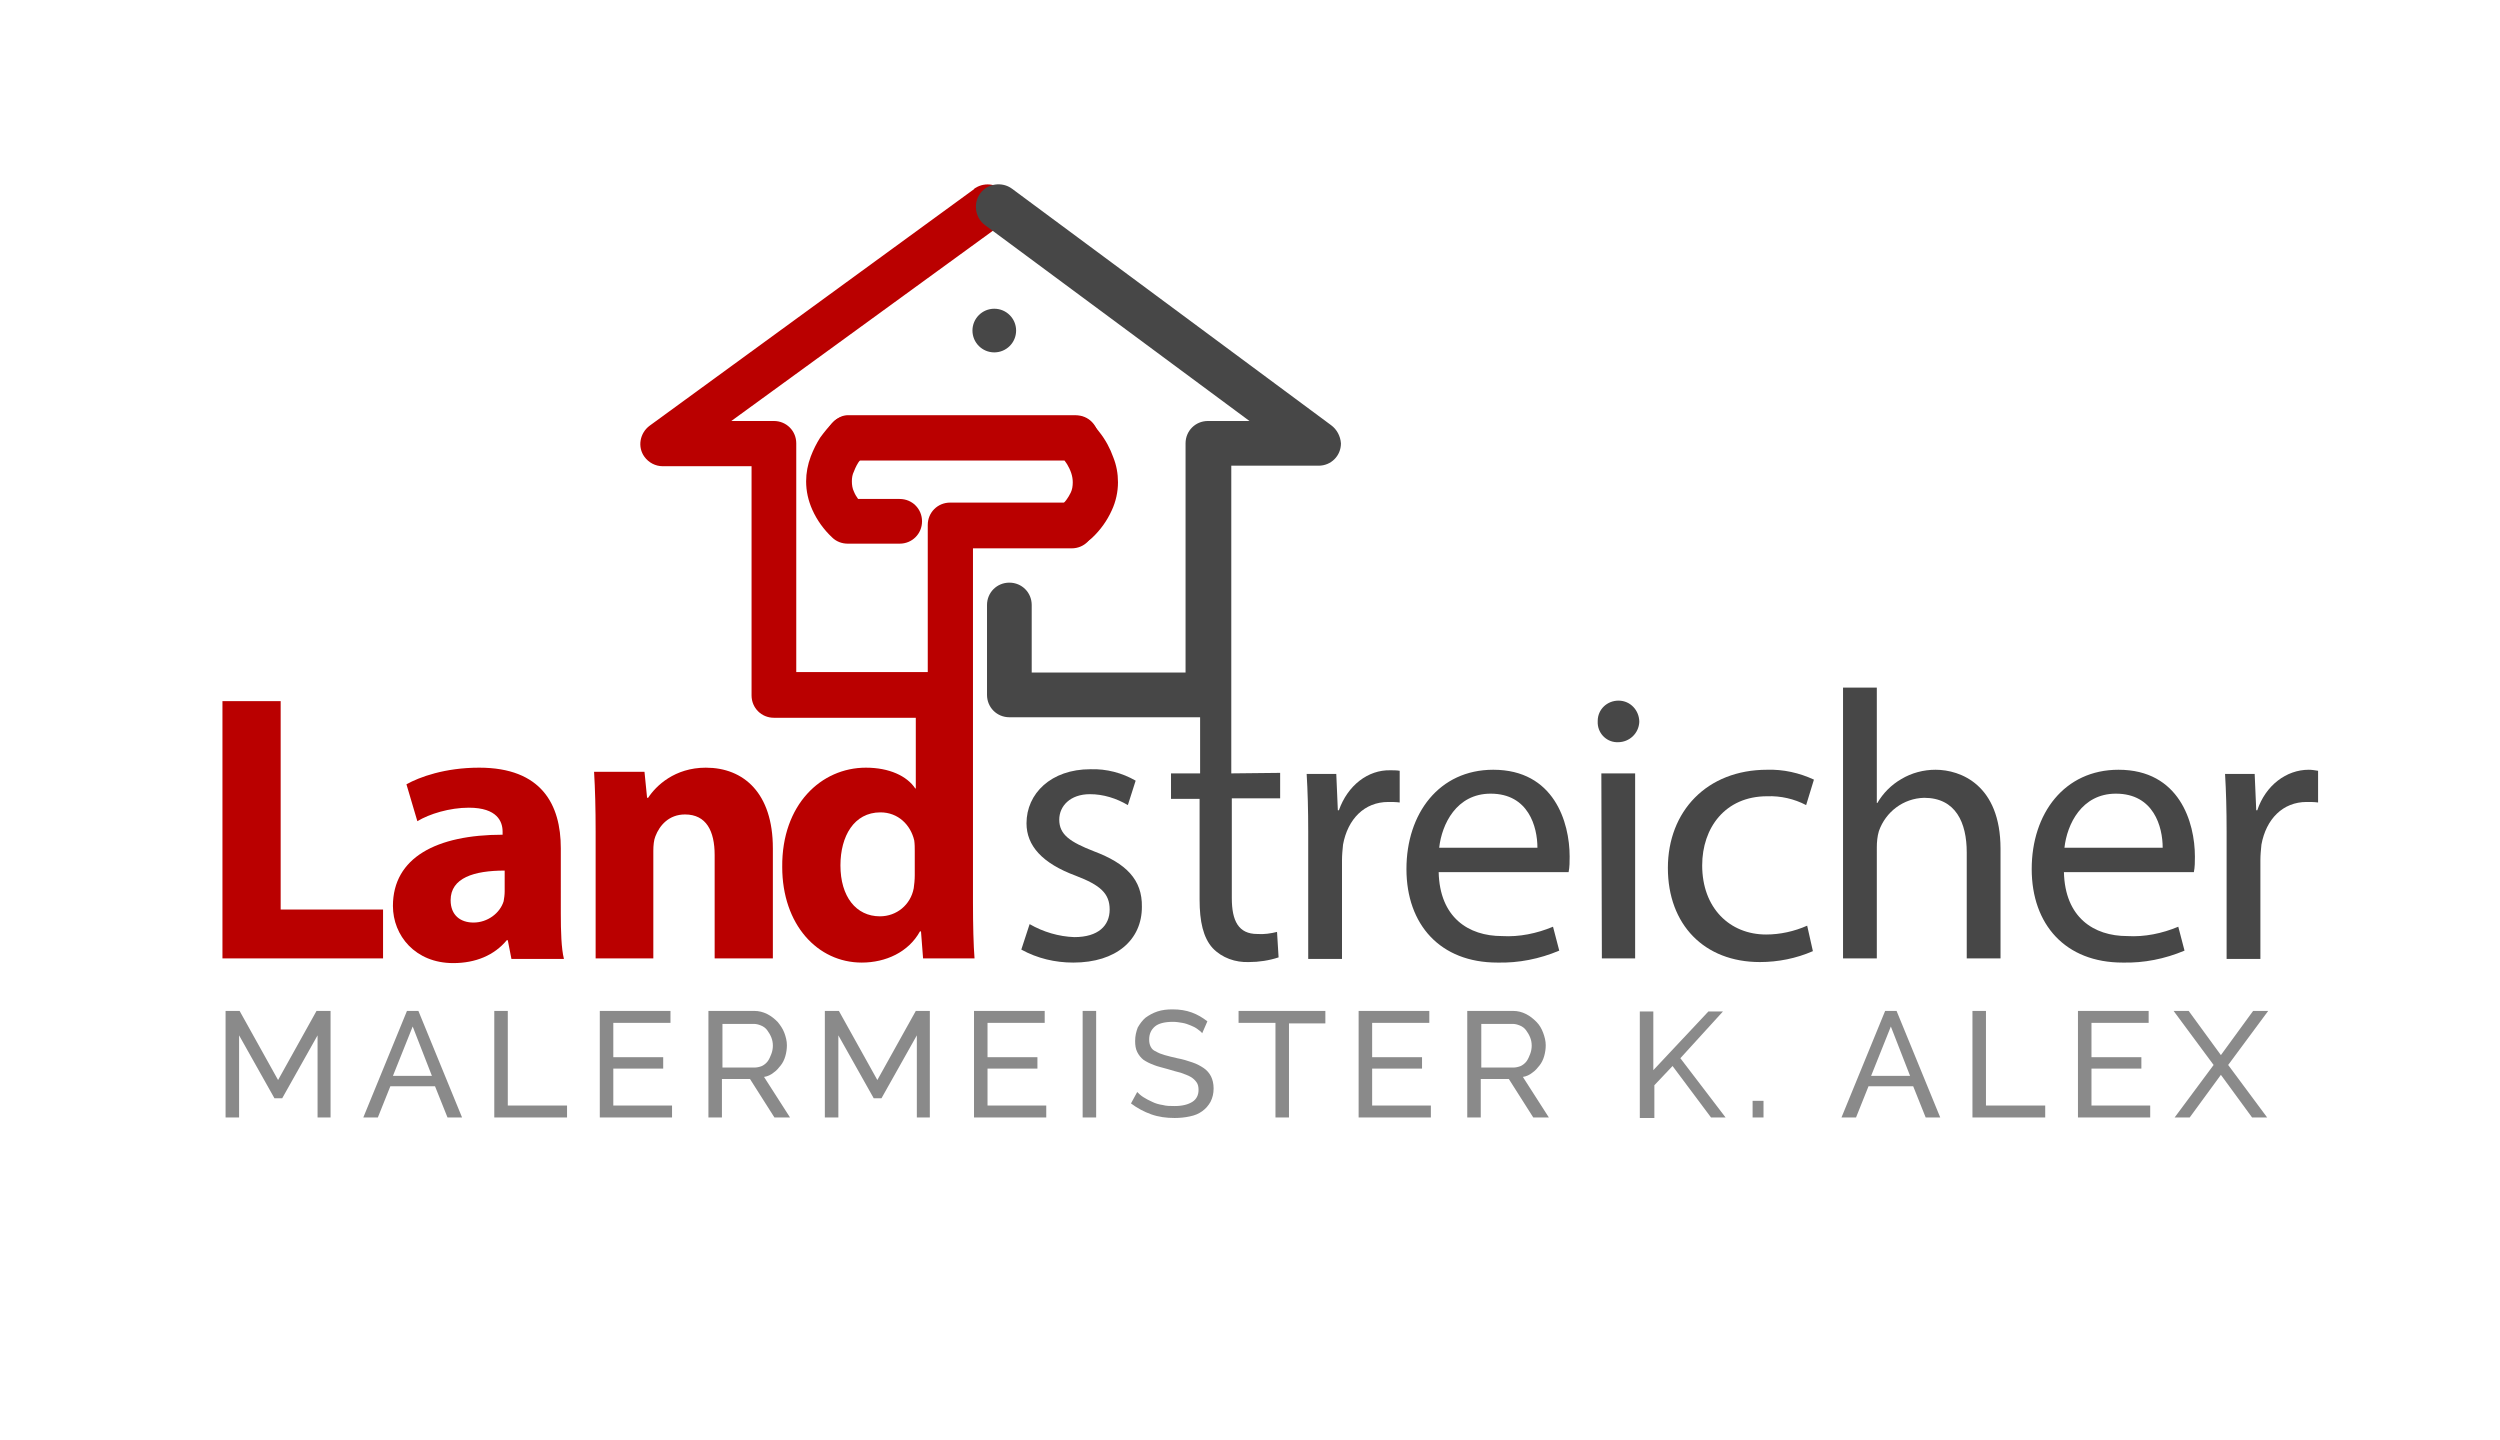
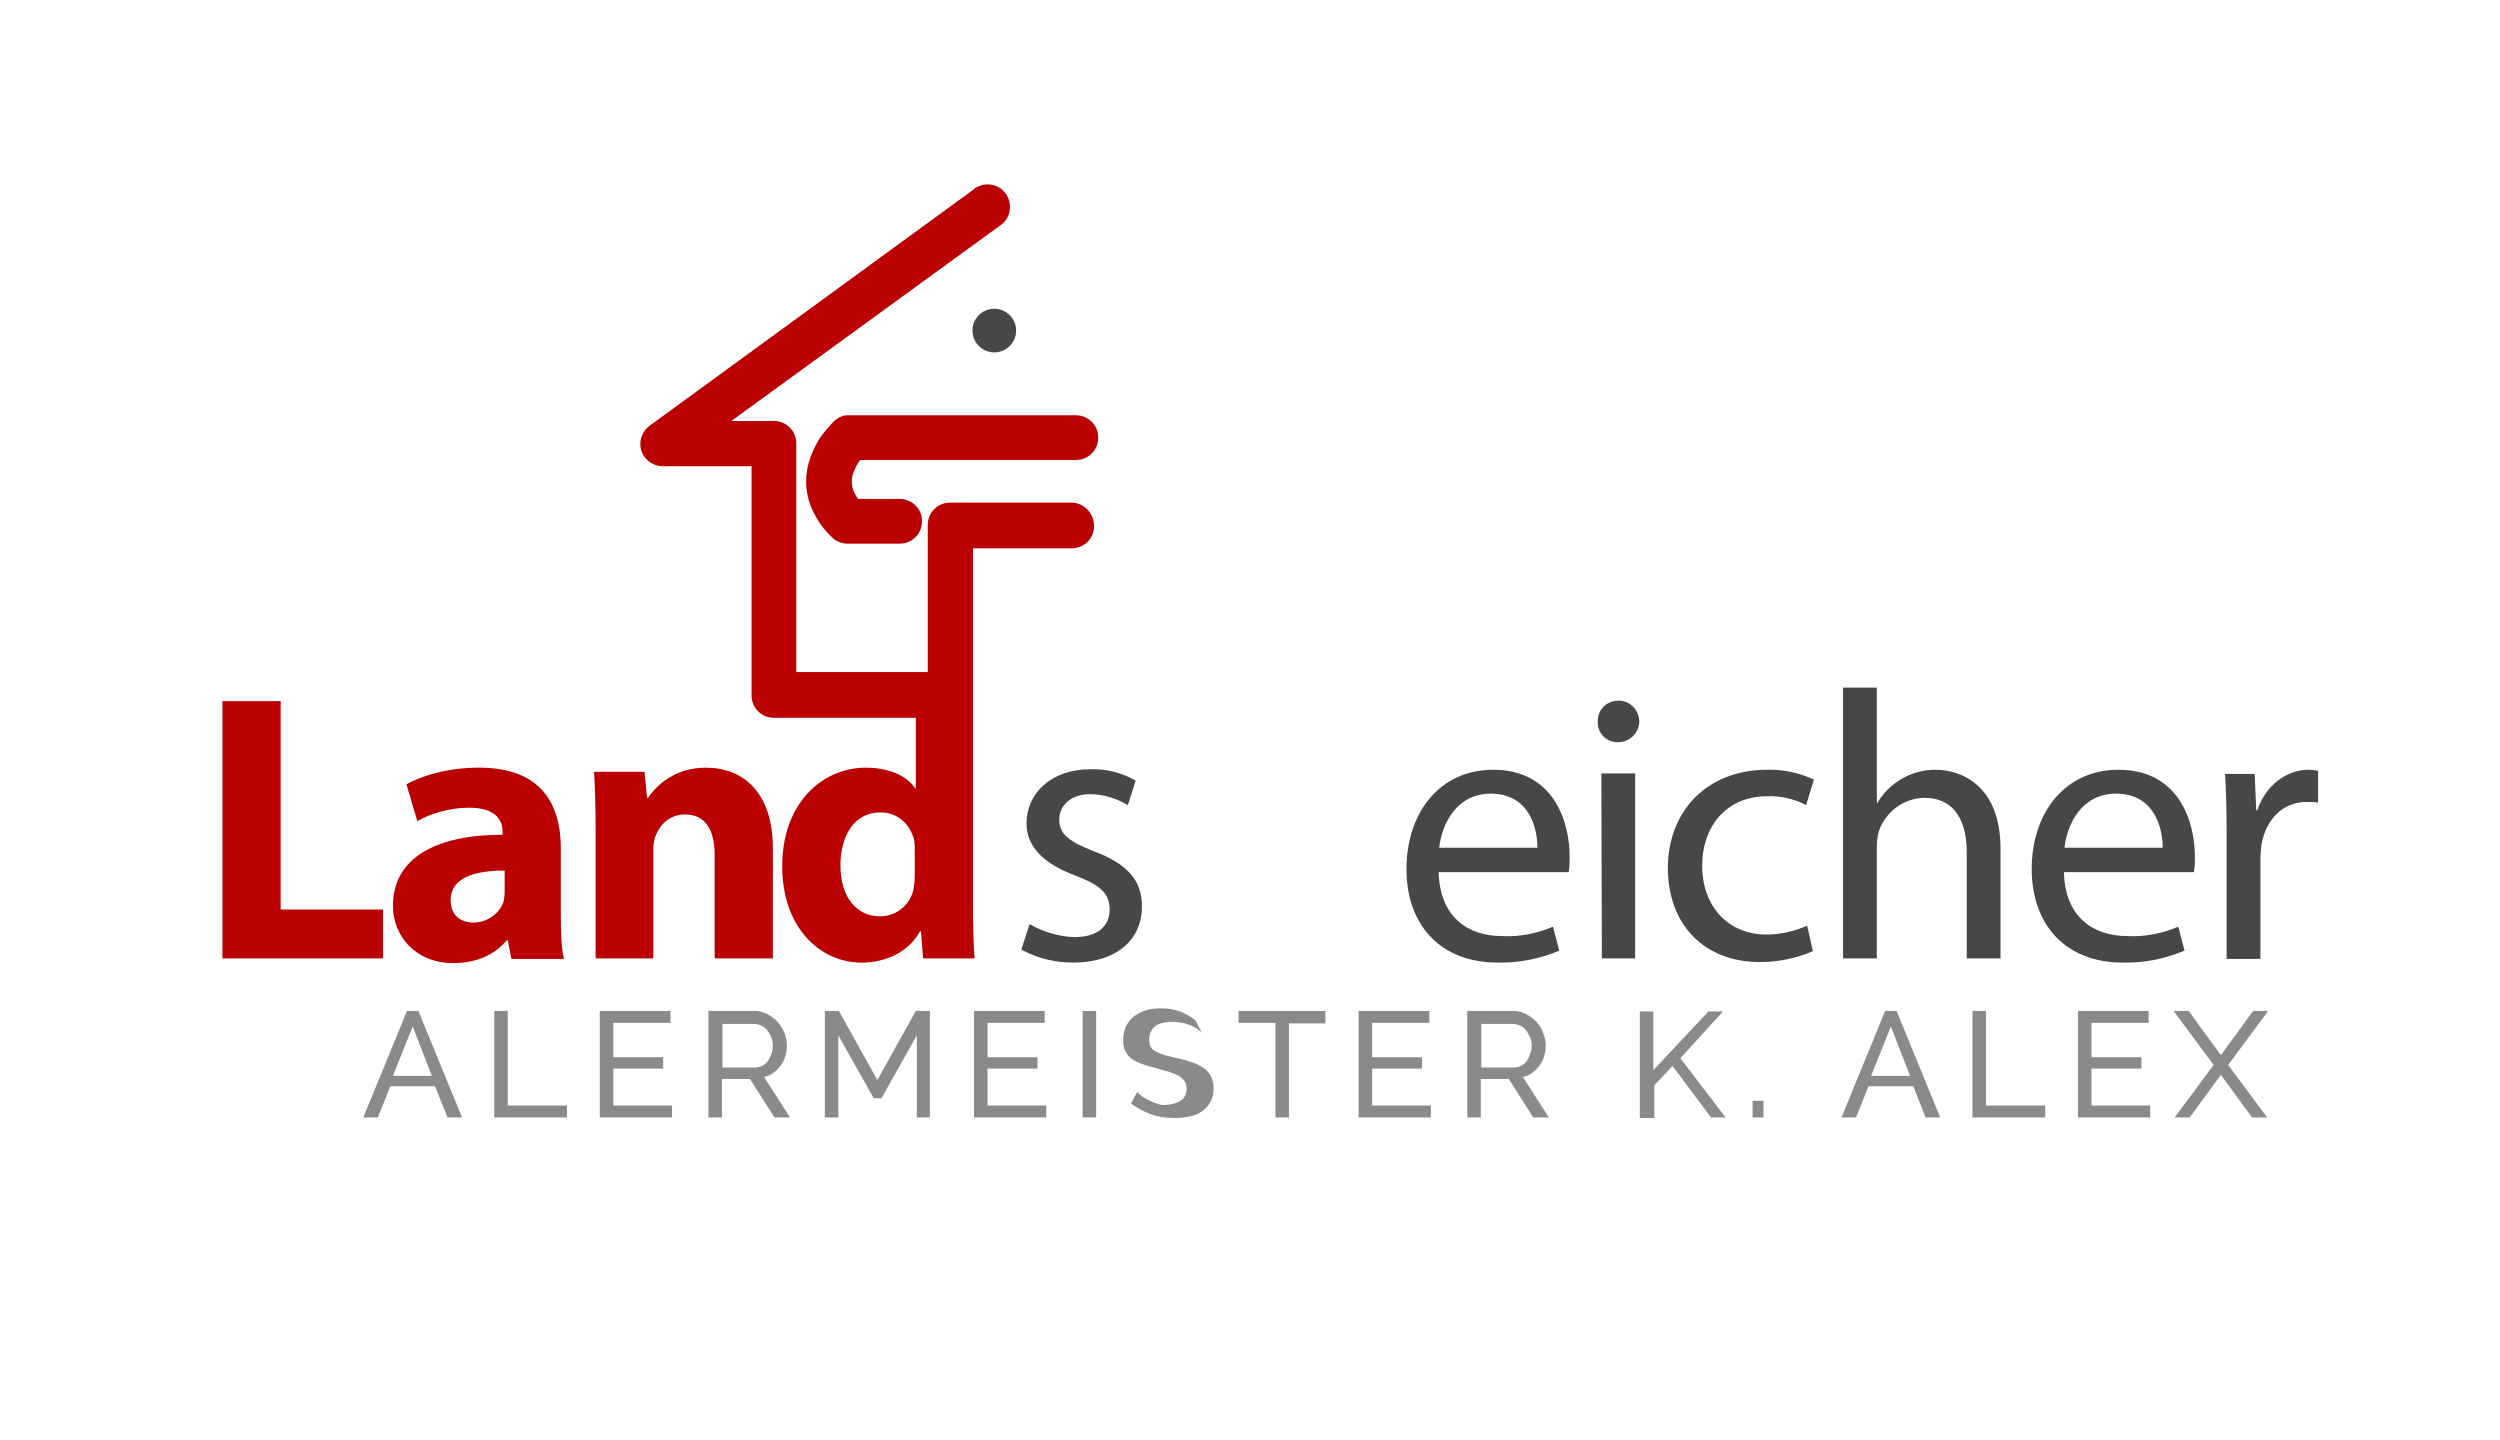
<svg xmlns="http://www.w3.org/2000/svg" version="1.1" id="Capa_1" x="0px" y="0px" viewBox="0 0 481 277" style="enable-background:new 0 0 481 277;" xml:space="preserve">
  <style type="text/css">
	.st0{fill:#FFFFFF;}
	.st1{enable-background:new    ;}
	.st2{fill:#8A8A8A;}
	.st3{fill:#BA0000;}
	.st4{fill:#474747;}
</style>
  <title>Landstreicher_mj23-Final</title>
  <g id="Layer_1">
    <rect class="st0" width="481" height="277" />
    <rect x="226.1" y="138.5" class="st0" width="14.9" height="10.2" />
  </g>
  <g id="Layer_2">
    <g class="st1">
-       <path class="st2" d="M61.1,215v-15.8l-6.8,12.1h-1.5L46,199.2V215h-2.6v-20.5h2.7l7.4,13.3l7.4-13.3h2.7V215H61.1z" />
      <path class="st2" d="M78.3,194.5h2.2l8.4,20.5h-2.8l-2.4-6h-8.6l-2.4,6h-2.8L78.3,194.5z M83.1,207l-3.7-9.5l-3.8,9.5H83.1z" />
      <path class="st2" d="M95.1,215v-20.5h2.6v18.2h11.4v2.3H95.1z" />
      <path class="st2" d="M129.3,212.7v2.3h-13.9v-20.5H129v2.3h-11v6.6h9.6v2.2H118v7.1L129.3,212.7L129.3,212.7z" />
      <path class="st2" d="M136.3,215v-20.5h8.8c0.9,0,1.7,0.2,2.5,0.6c0.8,0.4,1.4,0.9,2,1.5c0.5,0.6,1,1.3,1.3,2.1s0.5,1.6,0.5,2.4    c0,0.7-0.1,1.4-0.3,2.1c-0.2,0.7-0.5,1.3-0.9,1.8s-0.8,1-1.4,1.4c-0.5,0.4-1.1,0.7-1.8,0.8l5,7.8h-3l-4.7-7.4h-5.4v7.4L136.3,215    L136.3,215z M138.9,205.4h6.2c0.5,0,1-0.1,1.5-0.3c0.4-0.2,0.8-0.5,1.1-0.9s0.5-0.9,0.7-1.4s0.3-1.1,0.3-1.6    c0-0.6-0.1-1.1-0.3-1.6s-0.5-1-0.8-1.4s-0.7-0.7-1.2-0.9s-0.9-0.3-1.4-0.3h-6v8.4H138.9z" />
      <path class="st2" d="M176.4,215v-15.8l-6.8,12.1h-1.5l-6.8-12.1V215h-2.6v-20.5h2.7l7.4,13.3l7.4-13.3h2.7V215H176.4z" />
      <path class="st2" d="M201.3,212.7v2.3h-13.9v-20.5H201v2.3h-11v6.6h9.6v2.2H190v7.1L201.3,212.7L201.3,212.7z" />
      <path class="st2" d="M208.3,215v-20.5h2.6V215H208.3z" />
-       <path class="st2" d="M231.3,198.8c-0.2-0.3-0.5-0.5-0.9-0.8s-0.8-0.5-1.3-0.7s-1-0.4-1.6-0.5s-1.2-0.2-1.8-0.2    c-1.6,0-2.8,0.3-3.5,0.9c-0.7,0.6-1.1,1.4-1.1,2.5c0,0.6,0.1,1,0.3,1.4s0.5,0.7,1,0.9c0.5,0.3,1,0.5,1.7,0.7s1.5,0.4,2.4,0.6    c1.1,0.2,2,0.5,2.9,0.8s1.6,0.7,2.2,1.1c0.6,0.4,1.1,1,1.4,1.6c0.3,0.6,0.5,1.4,0.5,2.3c0,1-0.2,1.8-0.6,2.6    c-0.4,0.7-0.9,1.3-1.6,1.8c-0.7,0.5-1.4,0.8-2.4,1c-0.9,0.2-1.9,0.3-2.9,0.3c-1.6,0-3.1-0.2-4.5-0.7s-2.7-1.2-3.9-2.1l1.2-2.2    c0.3,0.3,0.7,0.7,1.2,1s1,0.6,1.7,0.9c0.6,0.3,1.3,0.5,2,0.6c0.7,0.2,1.5,0.2,2.3,0.2c1.5,0,2.6-0.3,3.4-0.8s1.2-1.3,1.2-2.3    c0-0.6-0.1-1.1-0.4-1.5c-0.3-0.4-0.6-0.7-1.1-1s-1.1-0.5-1.9-0.8c-0.7-0.2-1.6-0.4-2.5-0.7c-1-0.3-2-0.5-2.7-0.8    c-0.8-0.3-1.4-0.6-2-1c-0.5-0.4-0.9-0.9-1.2-1.5s-0.4-1.3-0.4-2.1c0-1,0.2-1.8,0.5-2.6c0.4-0.7,0.9-1.4,1.5-1.9    c0.7-0.5,1.4-0.9,2.3-1.2s1.9-0.4,2.9-0.4c1.4,0,2.6,0.2,3.7,0.6c1.1,0.4,2.1,1,3,1.7L231.3,198.8z" />
+       <path class="st2" d="M231.3,198.8c-0.2-0.3-0.5-0.5-0.9-0.8s-0.8-0.5-1.3-0.7s-1-0.4-1.6-0.5s-1.2-0.2-1.8-0.2    c-1.6,0-2.8,0.3-3.5,0.9c-0.7,0.6-1.1,1.4-1.1,2.5c0,0.6,0.1,1,0.3,1.4s0.5,0.7,1,0.9c0.5,0.3,1,0.5,1.7,0.7s1.5,0.4,2.4,0.6    c1.1,0.2,2,0.5,2.9,0.8s1.6,0.7,2.2,1.1c0.6,0.4,1.1,1,1.4,1.6c0.3,0.6,0.5,1.4,0.5,2.3c0,1-0.2,1.8-0.6,2.6    c-0.4,0.7-0.9,1.3-1.6,1.8c-0.7,0.5-1.4,0.8-2.4,1c-0.9,0.2-1.9,0.3-2.9,0.3c-1.6,0-3.1-0.2-4.5-0.7s-2.7-1.2-3.9-2.1l1.2-2.2    c0.3,0.3,0.7,0.7,1.2,1s1,0.6,1.7,0.9c0.6,0.3,1.3,0.5,2,0.6c1.5,0,2.6-0.3,3.4-0.8s1.2-1.3,1.2-2.3    c0-0.6-0.1-1.1-0.4-1.5c-0.3-0.4-0.6-0.7-1.1-1s-1.1-0.5-1.9-0.8c-0.7-0.2-1.6-0.4-2.5-0.7c-1-0.3-2-0.5-2.7-0.8    c-0.8-0.3-1.4-0.6-2-1c-0.5-0.4-0.9-0.9-1.2-1.5s-0.4-1.3-0.4-2.1c0-1,0.2-1.8,0.5-2.6c0.4-0.7,0.9-1.4,1.5-1.9    c0.7-0.5,1.4-0.9,2.3-1.2s1.9-0.4,2.9-0.4c1.4,0,2.6,0.2,3.7,0.6c1.1,0.4,2.1,1,3,1.7L231.3,198.8z" />
      <path class="st2" d="M255,196.9h-7V215h-2.6v-18.2h-7.1v-2.3H255V196.9z" />
      <path class="st2" d="M275.3,212.7v2.3h-13.9v-20.5H275v2.3h-11v6.6h9.6v2.2H264v7.1L275.3,212.7L275.3,212.7z" />
      <path class="st2" d="M282.3,215v-20.5h8.8c0.9,0,1.7,0.2,2.5,0.6c0.8,0.4,1.4,0.9,2,1.5s1,1.3,1.3,2.1s0.5,1.6,0.5,2.4    c0,0.7-0.1,1.4-0.3,2.1c-0.2,0.7-0.5,1.3-0.9,1.8s-0.8,1-1.4,1.4c-0.5,0.4-1.1,0.7-1.8,0.8l5,7.8h-3l-4.7-7.4h-5.4v7.4L282.3,215    L282.3,215z M284.9,205.4h6.2c0.5,0,1-0.1,1.5-0.3c0.4-0.2,0.8-0.5,1.1-0.9c0.3-0.4,0.5-0.9,0.7-1.4s0.3-1.1,0.3-1.6    c0-0.6-0.1-1.1-0.3-1.6s-0.5-1-0.8-1.4s-0.7-0.7-1.2-0.9s-0.9-0.3-1.4-0.3h-6v8.4H284.9z" />
      <path class="st2" d="M315.5,215v-20.4h2.6v11.3l10.6-11.3h2.8l-8.2,9L332,215h-2.8l-7.4-9.9l-3.5,3.7v6.3h-2.8V215z" />
      <path class="st2" d="M337.2,215v-3.2h2.1v3.2H337.2z" />
    </g>
    <g class="st1">
      <path class="st2" d="M362.7,194.5h2.2l8.4,20.5h-2.8l-2.4-6h-8.6l-2.4,6h-2.8L362.7,194.5z M367.5,207l-3.7-9.5L360,207H367.5z" />
      <path class="st2" d="M379.5,215v-20.5h2.6v18.2h11.4v2.3H379.5z" />
      <path class="st2" d="M413.7,212.7v2.3h-13.9v-20.5h13.6v2.3h-11v6.6h9.6v2.2h-9.6v7.1L413.7,212.7L413.7,212.7z" />
    </g>
    <g class="st1">
      <path class="st2" d="M421.1,194.5l6.2,8.5l6.2-8.5h2.9l-7.7,10.4l7.5,10.1h-2.9l-6-8.2l-6,8.2h-2.9l7.5-10.1l-7.7-10.4H421.1z" />
    </g>
  </g>
  <g id="Layer_3">
    <g class="st1">
      <path class="st3" d="M42.8,134.9H54V175h19.7v9.4H42.8V134.9z" />
      <path class="st3" d="M107.9,175.8c0,3.4,0.1,6.7,0.6,8.7H98.4l-0.7-3.6h-0.2c-2.4,2.9-6,4.4-10.3,4.4c-7.3,0-11.6-5.3-11.6-11    c0-9.3,8.4-13.7,21.1-13.7V160c0-1.9-1-4.6-6.5-4.6c-3.7,0-7.6,1.2-9.9,2.6l-2.1-7.1c2.5-1.4,7.4-3.2,14-3.2    c12,0,15.7,7.1,15.7,15.5V175.8z M97.1,167.5c-5.9,0-10.4,1.4-10.4,5.7c0,2.9,1.9,4.3,4.4,4.3c2.7,0,5.1-1.8,5.8-4.1    c0.1-0.6,0.2-1.2,0.2-1.9V167.5z" />
      <path class="st3" d="M114.6,160c0-4.5-0.1-8.2-0.3-11.5h9.7l0.5,5h0.2c1.5-2.3,5.1-5.8,11.1-5.8c7.3,0,12.9,4.9,12.9,15.5v21.2    h-11.2v-19.9c0-4.6-1.6-7.8-5.7-7.8c-3.1,0-4.9,2.1-5.7,4.2c-0.3,0.7-0.4,1.8-0.4,2.8v20.7h-11.1V160z" />
    </g>
  </g>
  <g id="Layer_4">
    <circle class="st4" cx="191.3" cy="63.6" r="4.2" />
-     <path class="st3" d="M163.2,88.6h43.6v-4.3l-2.9,3.2l2-2.1l-2,2.1l0,0l2-2.1l-2,2.1l0.2-0.2l-0.2,0.2l0,0l0.2-0.2l-0.2,0.2   c0.5,0.5,1,1.2,1.4,1.8c0.3,0.5,0.6,1.1,0.8,1.7s0.3,1.2,0.3,1.8c0,0.7-0.1,1.4-0.4,2c-0.5,1-1.1,1.9-2,2.6   c-1.6,1.7-1.6,4.5,0.2,6.1c1.7,1.6,4.2,1.6,5.9,0c1.6-1.5,2.9-3.3,3.8-5.3c0.8-1.7,1.2-3.6,1.2-5.4c0-1.7-0.3-3.3-0.9-4.8   c-0.6-1.7-1.5-3.4-2.7-4.9c-0.5-0.7-1.1-1.4-1.7-2c-0.8-0.7-1.8-1.1-2.9-1.1h-43.6c-2.4,0-4.3,1.9-4.3,4.3S160.8,88.5,163.2,88.6" />
    <g>
      <path class="st3" d="M160.5,81c-1,1-1.9,2.1-2.7,3.2c-0.7,1.1-1.3,2.3-1.8,3.6c-0.6,1.6-0.9,3.2-0.9,4.8c0,1.9,0.4,3.7,1.2,5.5    c0.9,2,2.2,3.8,3.8,5.3c0.8,0.8,1.9,1.2,3,1.2h10c2.4,0,4.3-1.9,4.3-4.3s-1.9-4.3-4.3-4.3h-8c-0.3-0.4-0.6-0.9-0.8-1.4    c-0.3-0.6-0.4-1.3-0.4-2s0.1-1.3,0.4-1.9c0.3-0.8,0.7-1.6,1.2-2.2H207c2.4,0,4.3-1.9,4.3-4.3c0-2.4-1.9-4.3-4.3-4.3h-43.6    C162.3,79.8,161.3,80.3,160.5,81z" />
      <path class="st3" d="M206.1,96.7h-23.3c-2.4,0-4.3,1.9-4.3,4.3v28.3h-25.3v-44c0-2.4-1.9-4.3-4.3-4.3h-8.2l51.7-37.6    c2-1.3,2.5-4,1.2-6c-1.3-2-4-2.5-6-1.2c-0.1,0.1-0.2,0.1-0.2,0.2L125,81.9c-1.9,1.4-2.4,4.1-1,6c0.8,1.1,2.1,1.8,3.5,1.8h17.1    v44.1c0,2.4,1.9,4.3,4.3,4.3h27.3v13.6h-0.1c-1.6-2.4-5-4-9.5-4c-8.6,0-16.2,7.1-16.1,19.1c0,11.1,6.8,18.4,15.3,18.4    c4.6,0,9-2,11.2-6h0.2l0.4,5.2h9.9c-0.2-2.4-0.3-6.6-0.3-10.7l0-68.2h19c2.4,0,4.3-1.9,4.3-4.3C210.5,98.7,208.5,96.7,206.1,96.7z     M176,168.4c0,0.9-0.1,1.8-0.2,2.5c-0.6,3.2-3.3,5.4-6.5,5.4c-4.6,0-7.6-3.8-7.6-9.8c0-5.6,2.6-10.2,7.7-10.2    c3.4,0,5.8,2.4,6.5,5.4c0.1,0.7,0.1,1.4,0.1,2.1V168.4z" />
    </g>
    <g>
      <path class="st4" d="M444.2,148.1c-4.3,0-8.3,3-9.9,7.8h-0.2l-0.3-7h-5.7c0.2,3.3,0.3,6.9,0.3,11.1v24.5h6.5v-19c0-1,0.1-2,0.2-3    c0.9-4.9,4.1-8.2,8.7-8.2c0.7,0,1.5,0,2.2,0.1v-6.1C445.4,148.2,444.8,148.1,444.2,148.1z" />
-       <path class="st4" d="M257.6,155.9h-0.2l-0.3-7h-5.7c0.2,3.3,0.3,6.9,0.3,11.1v24.5h6.5v-19c0-1,0.1-2,0.2-3    c0.9-4.9,4.1-8.2,8.7-8.2c0.7,0,1.5,0,2.2,0.1v-6.1c-0.6-0.1-1.2-0.1-1.8-0.1C263.2,148.1,259.3,151.1,257.6,155.9z" />
      <path class="st4" d="M287.3,148.1c-10.4,0-16.7,8.4-16.7,19.1s6.5,18,17.5,18c4.1,0.1,8.1-0.7,11.9-2.3l-1.2-4.6    c-3.1,1.3-6.5,2-9.8,1.8c-6.5,0-12-3.6-12.2-12.3h25c0.2-1,0.2-2,0.2-3C302,158.2,299,148.1,287.3,148.1z M276.9,163.1    c0.5-4.5,3.3-10.4,9.9-10.4c7.3,0,9,6.4,9,10.4H276.9z" />
      <path class="st4" d="M210.5,163.8c-4.6-1.8-6.7-3.2-6.7-6.1c0-2.6,2.1-4.9,5.9-4.9c2.6,0,5.1,0.8,7.3,2.1l1.5-4.7    c-2.6-1.5-5.6-2.3-8.7-2.2c-7.6,0-12.3,4.7-12.3,10.4c0,4.3,3,7.7,9.5,10.1c4.7,1.8,6.5,3.4,6.5,6.5c0,3.1-2.2,5.3-6.8,5.3    c-3-0.1-6-1-8.6-2.5l-1.6,4.9c3.1,1.7,6.5,2.5,10,2.5c8.3,0,13.2-4.4,13.2-10.7C219.8,169.2,216.6,166.1,210.5,163.8z" />
      <polygon class="st4" points="308.2,184.4 314.6,184.4 314.6,148.8 308.1,148.8   " />
      <path class="st4" d="M340,153.2c2.6-0.1,5.2,0.5,7.5,1.7l1.5-4.9c-2.8-1.3-5.9-2-9-1.9c-11.6,0-19.1,8-19.1,18.9    c0,10.9,7,18.1,17.7,18.1c3.5,0,7-0.7,10.2-2.1l-1.1-4.9c-2.5,1.1-5.2,1.7-7.9,1.7c-7,0-12.3-5.1-12.3-13.3    C327.5,159.3,331.9,153.2,340,153.2z" />
      <path class="st4" d="M407.6,148.1c-10.4,0-16.7,8.4-16.7,19.1s6.5,18,17.5,18c4.1,0.1,8.1-0.7,11.9-2.3l-1.2-4.6    c-3.1,1.3-6.5,2-9.8,1.8c-6.5,0-12-3.6-12.2-12.3h25c0.2-1,0.2-2,0.2-3C422.3,158.2,419.3,148.1,407.6,148.1z M397.2,163.1    c0.5-4.5,3.3-10.4,9.9-10.4c7.3,0,9,6.4,9,10.4H397.2z" />
      <path class="st4" d="M372.4,148.1c-2.3,0-4.6,0.6-6.6,1.8c-1.9,1.1-3.5,2.7-4.6,4.6h-0.1v-22.2h-6.5v52.1h6.5V163    c0-1,0.1-2.1,0.4-3.1c1.3-3.7,4.7-6.3,8.7-6.4c6.1,0,8.2,4.8,8.2,10.5v20.4h6.5v-21.1C384.9,151,377.2,148.1,372.4,148.1z" />
      <path class="st4" d="M311.4,134.8c-2.2,0-4,1.7-4,3.9v0.1c-0.1,2.1,1.5,3.9,3.6,4c0.1,0,0.2,0,0.3,0c2.2,0,4-1.7,4.1-3.9    C315.4,136.7,313.7,134.8,311.4,134.8z" />
-       <path class="st4" d="M236.9,148.8l0-59.2h16.8c2.4,0,4.3-1.9,4.3-4.3c-0.1-1.4-0.8-2.7-1.9-3.5l-61.4-45.5c-1.9-1.4-4.7-1-6.1,0.9    c-1.4,1.9-1,4.7,0.9,6.1L240.4,81h-8c-2.4,0-4.3,1.9-4.3,4.3v44.1h-29.6v-13c0-2.4-1.9-4.3-4.3-4.3c-2.4,0-4.3,1.9-4.3,4.3v17.3    c0,2.4,1.9,4.3,4.3,4.3h36.7v10.8h-0.1h-5.5v4.9h5.5v19.4c0,4.2,0.7,7.3,2.5,9.3c1.8,1.9,4.4,2.8,7,2.7c1.9,0,3.9-0.3,5.7-0.9    l-0.3-4.9c-1.2,0.3-2.5,0.5-3.8,0.4c-3.6,0-4.9-2.5-4.9-6.9v-19.2h9.3v-4.9L236.9,148.8z" />
    </g>
  </g>
</svg>